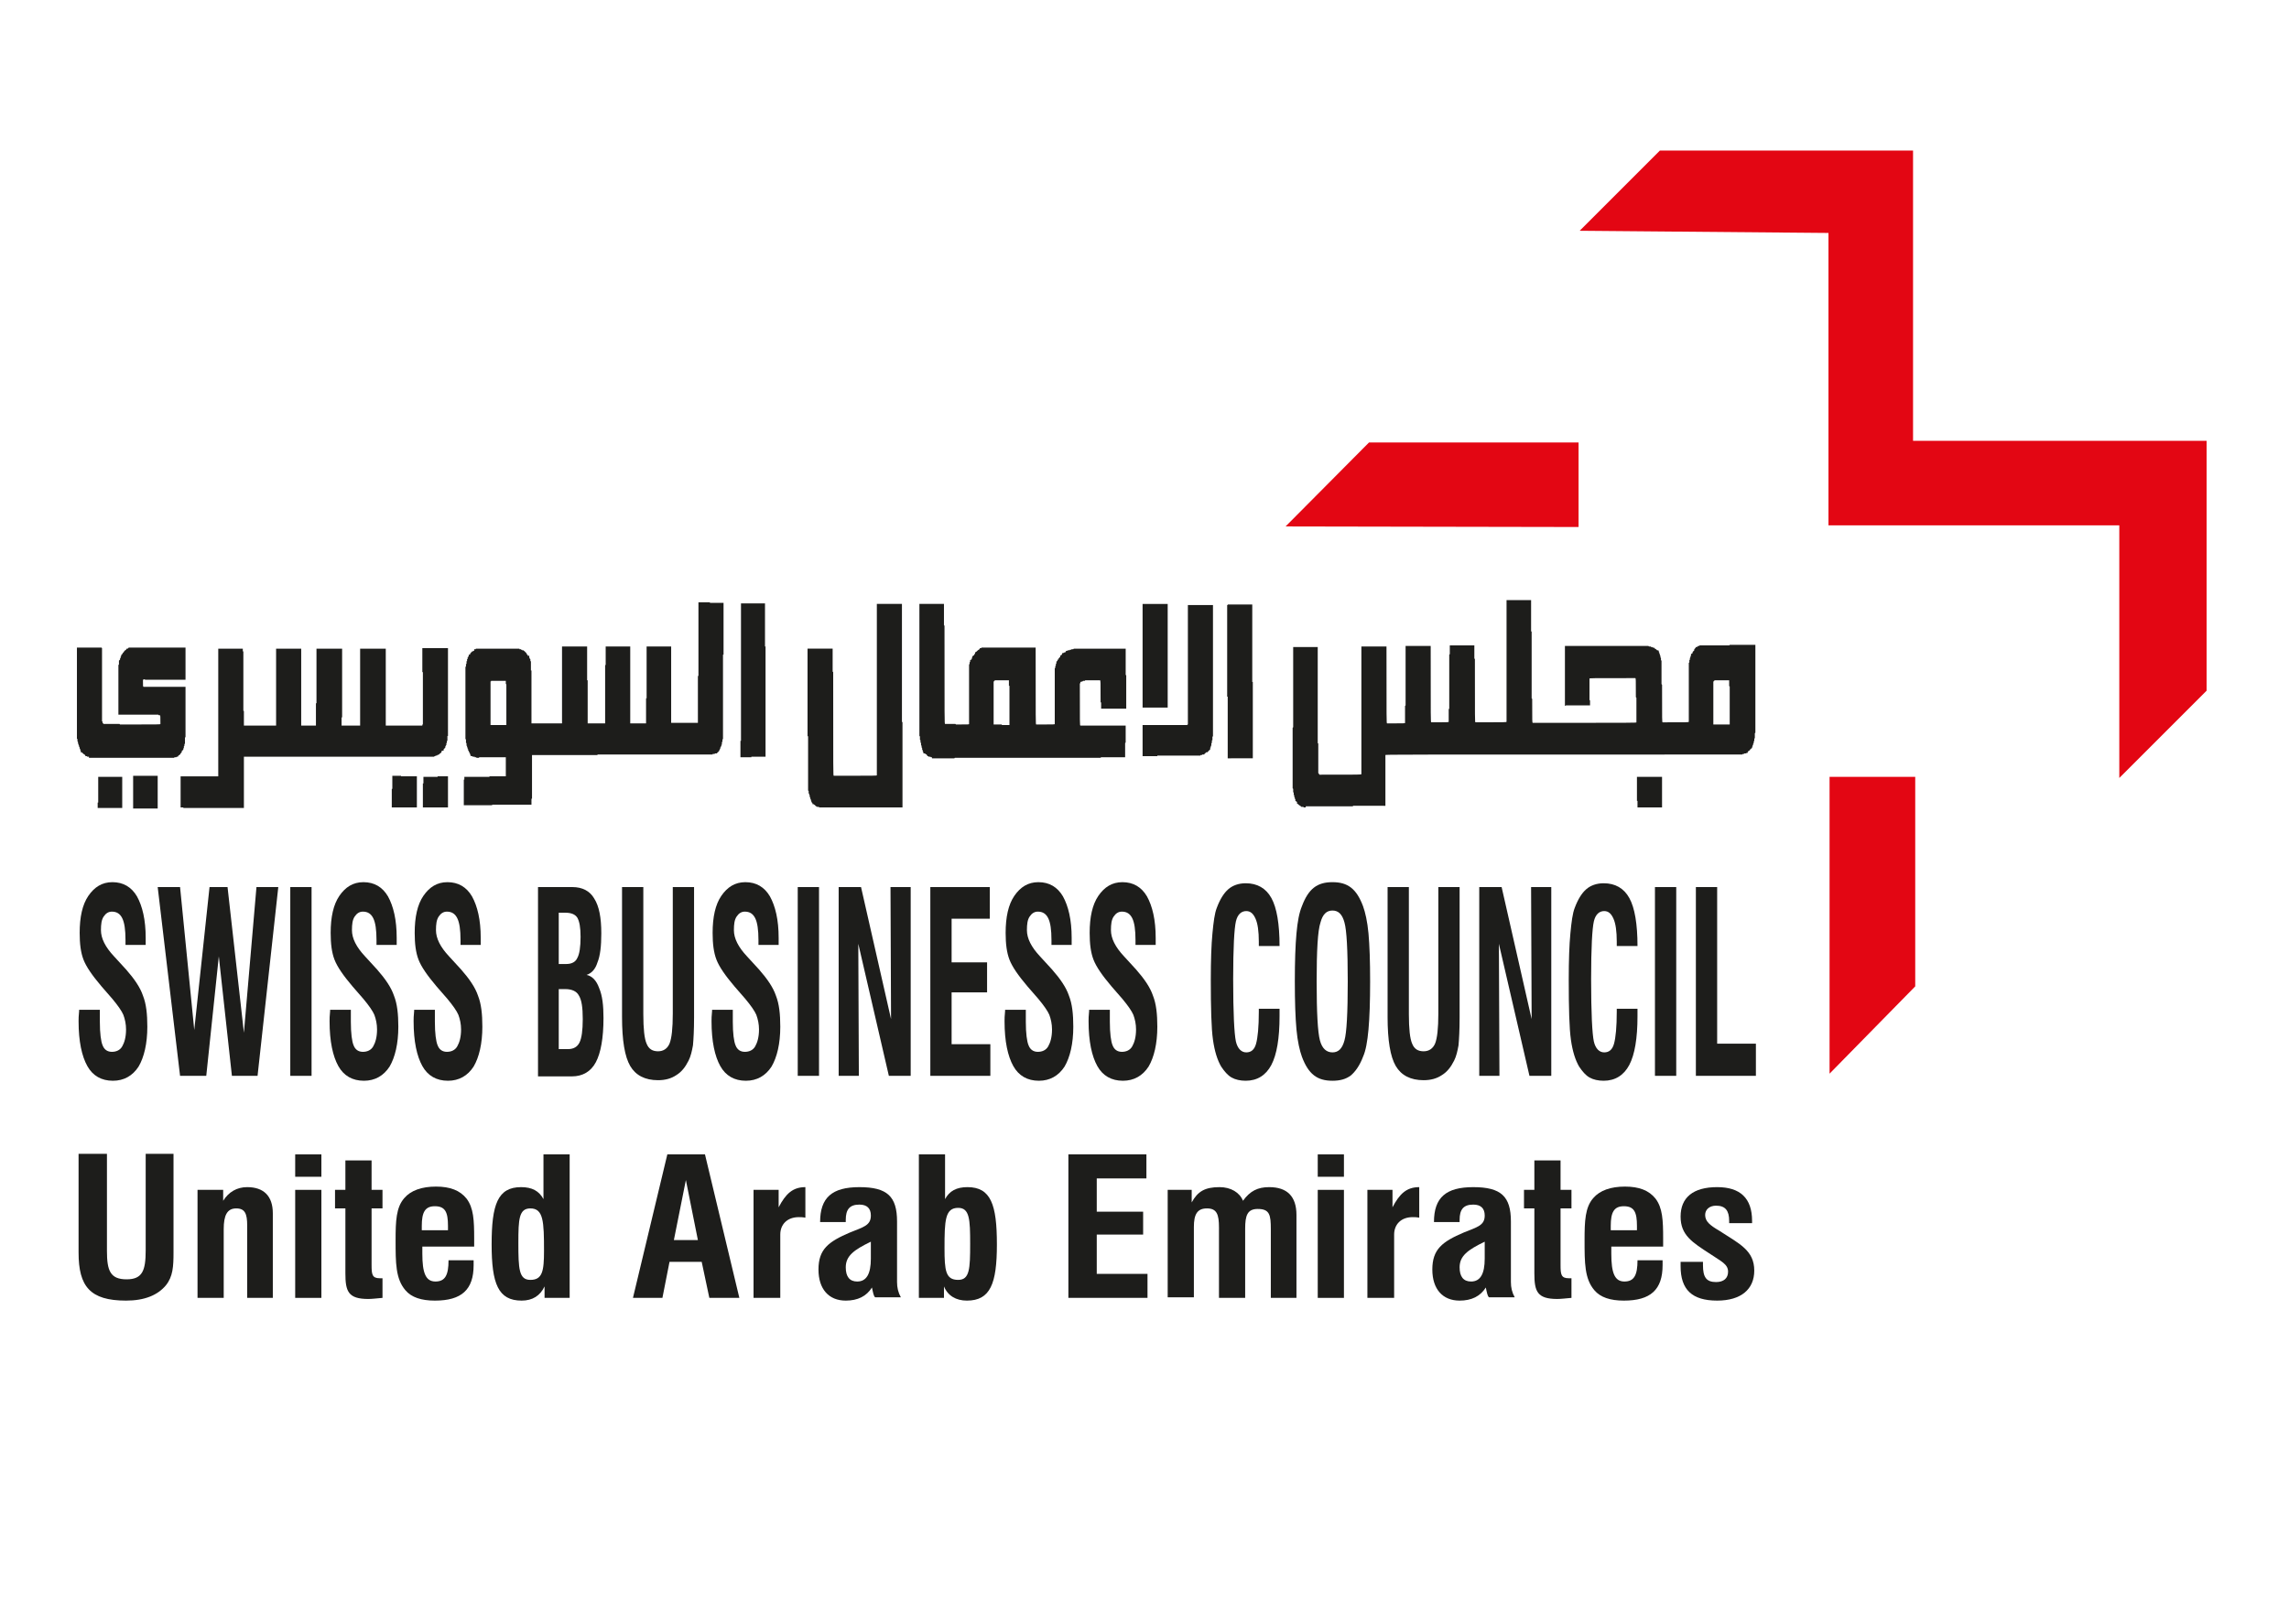
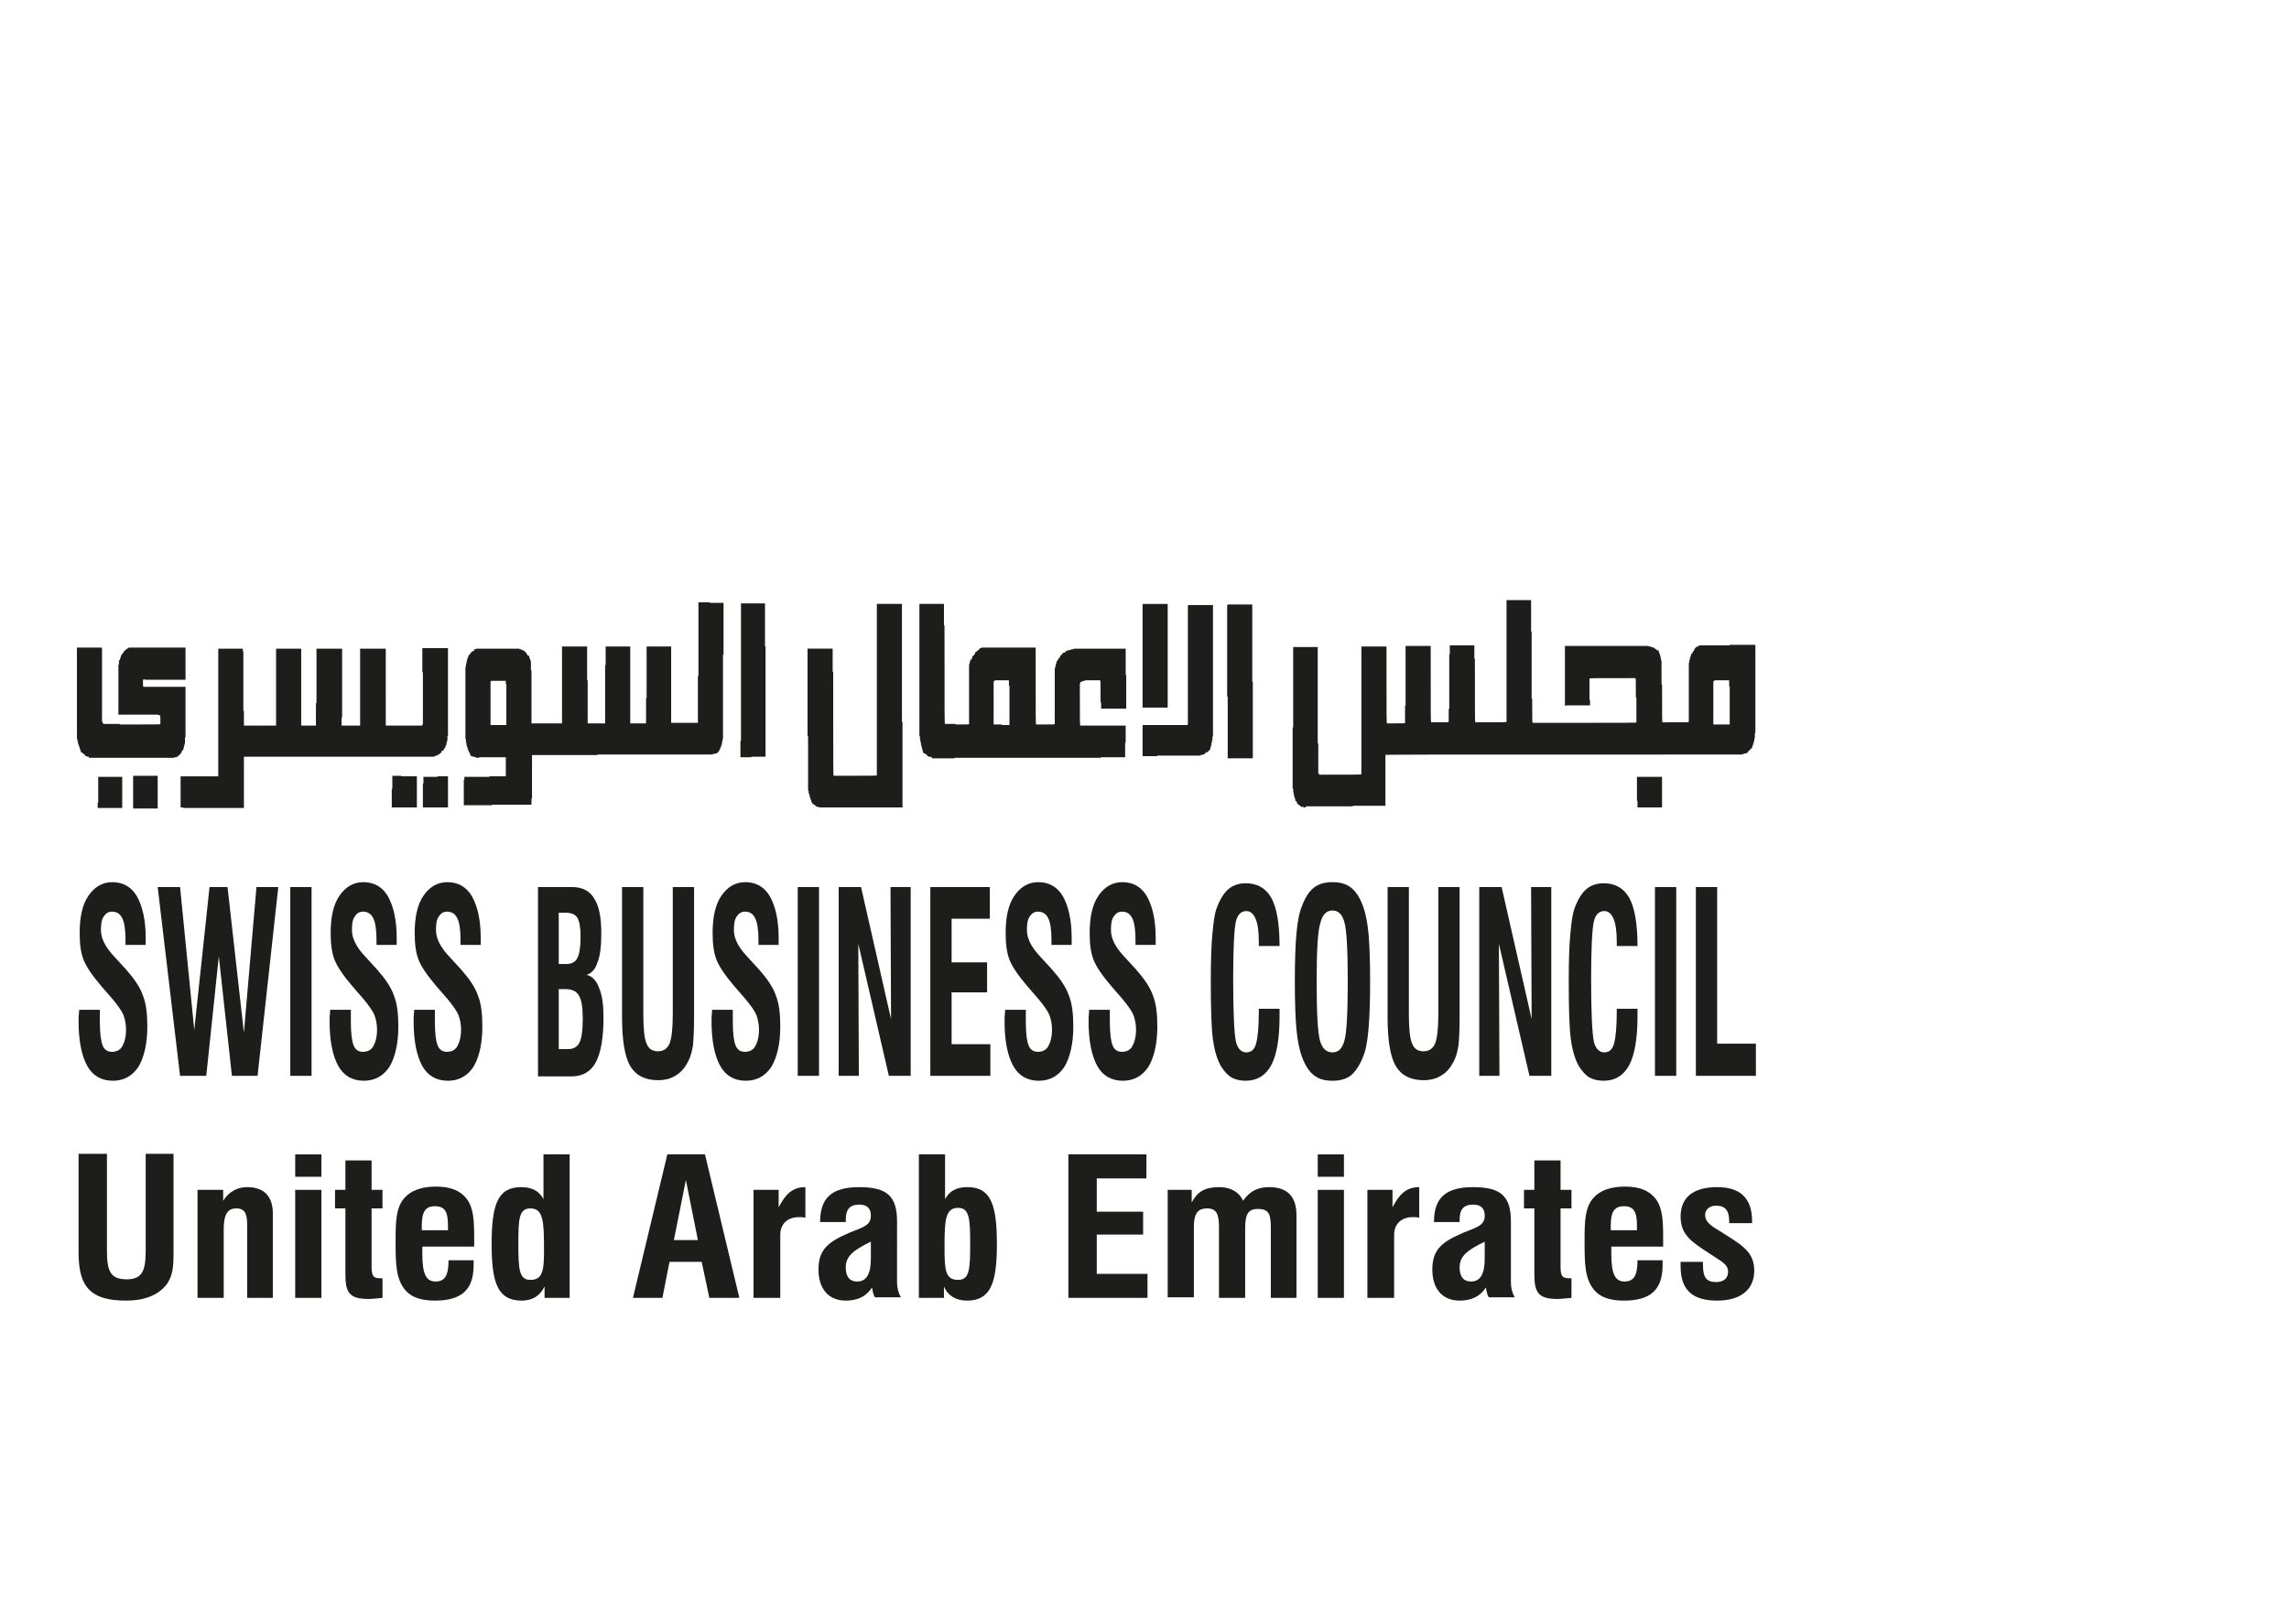
<svg xmlns="http://www.w3.org/2000/svg" version="1.1" id="Layer_1" x="0px" y="0px" viewBox="0 0 419.5 297.6" style="enable-background:new 0 0 419.5 297.6;" xml:space="preserve">
  <style type="text/css">
	.st0{fill:#1D1D1B;}
	.st1{fill-rule:evenodd;clip-rule:evenodd;fill:#E30613;}
	.st2{fill-rule:evenodd;clip-rule:evenodd;fill:#1D1D1B;}
</style>
  <g>
    <path class="st0" d="M14.4,185.1h3.9v2.2c0,2.1,0.2,3.6,0.5,4.3c0.3,0.8,0.9,1.2,1.7,1.2c0.8,0,1.5-0.3,1.9-1   c0.4-0.7,0.7-1.7,0.7-3.1c0-1-0.2-1.9-0.5-2.7c-0.3-0.7-1-1.7-2-2.9l-2-2.3c-1.7-2-2.8-3.6-3.3-4.9c-0.5-1.3-0.7-2.9-0.7-4.9   c0-2.9,0.5-5.2,1.6-6.8c1.1-1.6,2.5-2.5,4.4-2.5c2,0,3.5,0.9,4.5,2.6c1,1.8,1.6,4.3,1.6,7.6c0,0.3,0,0.6,0,0.8c0,0.2,0,0.3,0,0.5   h-3.7v-0.9c0-1.9-0.2-3.2-0.6-4c-0.4-0.8-1-1.2-1.9-1.2c-0.6,0-1.1,0.3-1.5,0.9c-0.4,0.6-0.5,1.4-0.5,2.5c0,1.5,0.8,3.1,2.4,4.8   l0,0l2.2,2.4c1.5,1.7,2.6,3.3,3.1,4.8c0.6,1.5,0.8,3.4,0.8,5.7c0,3.1-0.6,5.6-1.6,7.3c-1.1,1.7-2.7,2.6-4.7,2.6   c-2.1,0-3.7-0.9-4.7-2.7c-1-1.8-1.6-4.5-1.6-8.2c0-0.4,0-1,0.1-1.9V185.1z" />
    <path class="st0" d="M33,197.2l-4.1-34.6H33l2.6,26.2l2.8-26.2h3.3l3,26.7l2.3-26.7h4l-3.8,34.6h-4.7l-2.4-21.9l-2.3,21.9H33z" />
    <path class="st0" d="M53.2,197.2v-34.6h3.9v34.6H53.2z" />
    <path class="st0" d="M60.4,185.1h3.9v2.2c0,2.1,0.2,3.6,0.5,4.3c0.3,0.8,0.9,1.2,1.7,1.2c0.8,0,1.5-0.3,1.9-1   c0.4-0.7,0.7-1.7,0.7-3.1c0-1-0.2-1.9-0.5-2.7c-0.3-0.7-1-1.7-2-2.9l-2-2.3c-1.7-2-2.8-3.6-3.3-4.9c-0.5-1.3-0.7-2.9-0.7-4.9   c0-2.9,0.5-5.2,1.6-6.8c1.1-1.6,2.5-2.5,4.4-2.5c2,0,3.5,0.9,4.5,2.6c1,1.8,1.6,4.3,1.6,7.6c0,0.3,0,0.6,0,0.8c0,0.2,0,0.3,0,0.5   h-3.7v-0.9c0-1.9-0.2-3.2-0.6-4c-0.4-0.8-1-1.2-1.9-1.2c-0.6,0-1.1,0.3-1.5,0.9c-0.4,0.6-0.5,1.4-0.5,2.5c0,1.5,0.8,3.1,2.4,4.8   l0,0l2.2,2.4c1.5,1.7,2.6,3.3,3.1,4.8c0.6,1.5,0.8,3.4,0.8,5.7c0,3.1-0.6,5.6-1.6,7.3c-1.1,1.7-2.7,2.6-4.7,2.6   c-2.1,0-3.7-0.9-4.7-2.7c-1-1.8-1.6-4.5-1.6-8.2c0-0.4,0-1,0.1-1.9V185.1z" />
    <path class="st0" d="M75.8,185.1h3.9v2.2c0,2.1,0.2,3.6,0.5,4.3c0.3,0.8,0.9,1.2,1.7,1.2c0.8,0,1.5-0.3,1.9-1   c0.4-0.7,0.7-1.7,0.7-3.1c0-1-0.2-1.9-0.5-2.7c-0.3-0.7-1-1.7-2-2.9l-2-2.3c-1.7-2-2.8-3.6-3.3-4.9c-0.5-1.3-0.7-2.9-0.7-4.9   c0-2.9,0.5-5.2,1.6-6.8c1.1-1.6,2.5-2.5,4.4-2.5c2,0,3.5,0.9,4.5,2.6c1,1.8,1.6,4.3,1.6,7.6c0,0.3,0,0.6,0,0.8c0,0.2,0,0.3,0,0.5   h-3.7v-0.9c0-1.9-0.2-3.2-0.6-4c-0.4-0.8-1-1.2-1.9-1.2c-0.6,0-1.1,0.3-1.5,0.9c-0.4,0.6-0.5,1.4-0.5,2.5c0,1.5,0.8,3.1,2.4,4.8   l0,0l2.2,2.4c1.5,1.7,2.6,3.3,3.1,4.8c0.6,1.5,0.8,3.4,0.8,5.7c0,3.1-0.6,5.6-1.6,7.3c-1.1,1.7-2.7,2.6-4.7,2.6   c-2.1,0-3.7-0.9-4.7-2.7c-1-1.8-1.6-4.5-1.6-8.2c0-0.4,0-1,0.1-1.9V185.1z" />
    <path class="st0" d="M98.6,197.2v-34.6h6.3c1.8,0,3.2,0.7,4,2.1c0.9,1.4,1.3,3.5,1.3,6.4c0,2.3-0.2,4.1-0.7,5.3   c-0.4,1.3-1.1,2-2,2.3c1,0.2,1.8,1,2.3,2.4c0.6,1.4,0.8,3.2,0.8,5.5c0,3.7-0.5,6.4-1.4,8.1c-0.9,1.7-2.4,2.6-4.4,2.6H98.6z    M102.5,176.7h1.3c1,0,1.7-0.4,2-1.1c0.4-0.7,0.6-2,0.6-3.9c0-1.7-0.2-2.8-0.6-3.5c-0.4-0.6-1.1-0.9-2.2-0.9h-1.2V176.7z    M102.5,192.3h1.6c1,0,1.7-0.4,2.1-1.2c0.4-0.8,0.6-2.2,0.6-4.3c0-2.1-0.2-3.5-0.7-4.3c-0.4-0.8-1.3-1.2-2.5-1.2h-1.2V192.3z" />
    <path class="st0" d="M114,162.6h3.9v23.3c0,2.7,0.2,4.5,0.6,5.4c0.4,1,1.1,1.4,2.1,1.4c1,0,1.7-0.5,2.1-1.4c0.4-1,0.6-2.8,0.6-5.5   v-23.2h3.9v23.9c0,2.3-0.1,4-0.2,5.1c-0.2,1.1-0.4,2-0.8,2.8c-0.6,1.2-1.3,2.1-2.3,2.7c-0.9,0.6-2,0.9-3.3,0.9   c-2.4,0-4.1-0.9-5.1-2.6c-1-1.7-1.5-4.7-1.5-9V162.6z" />
    <path class="st0" d="M130.4,185.1h3.9v2.2c0,2.1,0.2,3.6,0.5,4.3c0.3,0.8,0.9,1.2,1.7,1.2c0.8,0,1.5-0.3,1.9-1   c0.4-0.7,0.7-1.7,0.7-3.1c0-1-0.2-1.9-0.5-2.7c-0.3-0.7-1-1.7-2-2.9l-2-2.3c-1.7-2-2.8-3.6-3.3-4.9c-0.5-1.3-0.7-2.9-0.7-4.9   c0-2.9,0.5-5.2,1.6-6.8c1.1-1.6,2.5-2.5,4.4-2.5c2,0,3.5,0.9,4.5,2.6c1,1.8,1.6,4.3,1.6,7.6c0,0.3,0,0.6,0,0.8c0,0.2,0,0.3,0,0.5   h-3.7v-0.9c0-1.9-0.2-3.2-0.6-4c-0.4-0.8-1-1.2-1.9-1.2c-0.6,0-1.1,0.3-1.5,0.9c-0.4,0.6-0.5,1.4-0.5,2.5c0,1.5,0.8,3.1,2.4,4.8   l0,0l2.2,2.4c1.5,1.7,2.6,3.3,3.1,4.8c0.6,1.5,0.8,3.4,0.8,5.7c0,3.1-0.6,5.6-1.6,7.3c-1.1,1.7-2.7,2.6-4.7,2.6   c-2.1,0-3.7-0.9-4.7-2.7c-1-1.8-1.6-4.5-1.6-8.2c0-0.4,0-1,0.1-1.9V185.1z" />
    <path class="st0" d="M146.2,197.2v-34.6h3.9v34.6H146.2z" />
    <path class="st0" d="M153.7,197.2v-34.6h4.1l5.5,24.2l-0.1-24.2h3.7v34.6h-4l-5.6-24.2l0.1,24.2H153.7z" />
    <path class="st0" d="M170.5,197.2v-34.6h10.9v5.8h-7v8h6.5v5.5h-6.5v9.5h7.1v5.8H170.5z" />
    <path class="st0" d="M184.1,185.1h3.9v2.2c0,2.1,0.2,3.6,0.5,4.3c0.3,0.8,0.9,1.2,1.7,1.2c0.8,0,1.5-0.3,1.9-1   c0.4-0.7,0.7-1.7,0.7-3.1c0-1-0.2-1.9-0.5-2.7c-0.3-0.7-1-1.7-2-2.9l-2-2.3c-1.7-2-2.8-3.6-3.3-4.9c-0.5-1.3-0.7-2.9-0.7-4.9   c0-2.9,0.5-5.2,1.6-6.8c1.1-1.6,2.5-2.5,4.4-2.5c2,0,3.5,0.9,4.5,2.6c1,1.8,1.6,4.3,1.6,7.6c0,0.3,0,0.6,0,0.8c0,0.2,0,0.3,0,0.5   h-3.7v-0.9c0-1.9-0.2-3.2-0.6-4c-0.4-0.8-1-1.2-1.9-1.2c-0.6,0-1.1,0.3-1.5,0.9c-0.4,0.6-0.5,1.4-0.5,2.5c0,1.5,0.8,3.1,2.4,4.8   l0,0l2.2,2.4c1.5,1.7,2.6,3.3,3.1,4.8c0.6,1.5,0.8,3.4,0.8,5.7c0,3.1-0.6,5.6-1.6,7.3c-1.1,1.7-2.7,2.6-4.7,2.6   c-2.1,0-3.7-0.9-4.7-2.7c-1-1.8-1.6-4.5-1.6-8.2c0-0.4,0-1,0.1-1.9V185.1z" />
    <path class="st0" d="M199.5,185.1h3.9v2.2c0,2.1,0.2,3.6,0.5,4.3c0.3,0.8,0.9,1.2,1.7,1.2c0.8,0,1.5-0.3,1.9-1   c0.4-0.7,0.7-1.7,0.7-3.1c0-1-0.2-1.9-0.5-2.7c-0.3-0.7-1-1.7-2-2.9l-2-2.3c-1.7-2-2.8-3.6-3.3-4.9c-0.5-1.3-0.7-2.9-0.7-4.9   c0-2.9,0.5-5.2,1.6-6.8c1.1-1.6,2.5-2.5,4.4-2.5c2,0,3.5,0.9,4.5,2.6c1,1.8,1.6,4.3,1.6,7.6c0,0.3,0,0.6,0,0.8c0,0.2,0,0.3,0,0.5   h-3.7v-0.9c0-1.9-0.2-3.2-0.6-4c-0.4-0.8-1-1.2-1.9-1.2c-0.6,0-1.1,0.3-1.5,0.9c-0.4,0.6-0.5,1.4-0.5,2.5c0,1.5,0.8,3.1,2.4,4.8   l0,0l2.2,2.4c1.5,1.7,2.6,3.3,3.1,4.8c0.6,1.5,0.8,3.4,0.8,5.7c0,3.1-0.6,5.6-1.6,7.3c-1.1,1.7-2.7,2.6-4.7,2.6   c-2.1,0-3.7-0.9-4.7-2.7c-1-1.8-1.6-4.5-1.6-8.2c0-0.4,0-1,0.1-1.9V185.1z" />
    <path class="st0" d="M230.7,184.9h3.8c0,0.1,0,0.4,0,0.7c0,0.3,0,0.5,0,0.7c0,4-0.5,7-1.5,8.9c-1,1.9-2.6,2.9-4.7,2.9   c-1,0-1.9-0.2-2.6-0.6c-0.7-0.4-1.3-1.1-1.9-2c-0.7-1.2-1.2-2.8-1.5-4.9c-0.3-2.1-0.4-5.8-0.4-11c0-3.6,0.1-6.4,0.3-8.5   c0.2-2.1,0.4-3.7,0.8-4.7c0.6-1.6,1.3-2.7,2.1-3.4c0.8-0.7,1.9-1.1,3.2-1.1c2.1,0,3.7,0.9,4.7,2.7c1,1.8,1.5,4.8,1.5,8.8h-3.8v-0.8   c0-1.9-0.2-3.3-0.6-4.2c-0.4-0.9-0.9-1.4-1.7-1.4c-0.9,0-1.6,0.6-1.9,1.9c-0.3,1.3-0.5,4.8-0.5,10.6c0,6.2,0.2,10,0.5,11.4   c0.3,1.3,1,2,1.9,2c0.9,0,1.5-0.5,1.8-1.6c0.3-1.1,0.5-3,0.5-5.9V184.9z" />
    <path class="st0" d="M237.3,179.9c0-3.7,0.1-6.6,0.3-8.8c0.2-2.2,0.5-3.8,1-5c0.6-1.6,1.3-2.7,2.2-3.4c0.9-0.7,2-1,3.4-1   c1.4,0,2.5,0.3,3.4,1c0.9,0.7,1.6,1.8,2.2,3.4c0.4,1.1,0.8,2.8,1,5c0.2,2.2,0.3,5.1,0.3,8.8c0,3.6-0.1,6.6-0.3,8.8   c-0.2,2.2-0.5,3.9-1,5c-0.6,1.6-1.4,2.7-2.2,3.4c-0.9,0.7-2,1-3.4,1c-1.4,0-2.5-0.3-3.4-1c-0.9-0.7-1.6-1.8-2.2-3.4   c-0.4-1.1-0.8-2.8-1-5C237.4,186.5,237.3,183.6,237.3,179.9z M241.3,179.9c0,5.7,0.2,9.3,0.6,10.8c0.4,1.5,1.2,2.2,2.3,2.2   c1.1,0,1.8-0.7,2.2-2.2c0.4-1.4,0.6-5,0.6-10.8s-0.2-9.4-0.6-10.8c-0.4-1.5-1.1-2.2-2.2-2.2c-1.1,0-1.8,0.7-2.2,2.2   C241.5,170.6,241.3,174.2,241.3,179.9z" />
    <path class="st0" d="M254.3,162.6h3.9v23.3c0,2.7,0.2,4.5,0.6,5.4c0.4,1,1.1,1.4,2.1,1.4c1,0,1.7-0.5,2.1-1.4   c0.4-1,0.6-2.8,0.6-5.5v-23.2h3.9v23.9c0,2.3-0.1,4-0.2,5.1c-0.2,1.1-0.4,2-0.8,2.8c-0.6,1.2-1.3,2.1-2.3,2.7   c-0.9,0.6-2,0.9-3.3,0.9c-2.4,0-4.1-0.9-5.1-2.6c-1-1.7-1.5-4.7-1.5-9V162.6z" />
    <path class="st0" d="M271.1,197.2v-34.6h4.1l5.5,24.2l-0.1-24.2h3.7v34.6h-4l-5.6-24.2l0.1,24.2H271.1z" />
    <path class="st0" d="M296.3,184.9h3.8c0,0.1,0,0.4,0,0.7c0,0.3,0,0.5,0,0.7c0,4-0.5,7-1.5,8.9c-1,1.9-2.6,2.9-4.7,2.9   c-1,0-1.9-0.2-2.6-0.6c-0.7-0.4-1.3-1.1-1.9-2c-0.7-1.2-1.2-2.8-1.5-4.9c-0.3-2.1-0.4-5.8-0.4-11c0-3.6,0.1-6.4,0.3-8.5   c0.2-2.1,0.4-3.7,0.8-4.7c0.6-1.6,1.3-2.7,2.1-3.4c0.8-0.7,1.9-1.1,3.2-1.1c2.1,0,3.7,0.9,4.7,2.7c1,1.8,1.5,4.8,1.5,8.8h-3.8v-0.8   c0-1.9-0.2-3.3-0.6-4.2c-0.4-0.9-0.9-1.4-1.7-1.4c-0.9,0-1.6,0.6-1.9,1.9c-0.3,1.3-0.5,4.8-0.5,10.6c0,6.2,0.2,10,0.5,11.4   c0.3,1.3,1,2,1.9,2c0.9,0,1.5-0.5,1.8-1.6c0.3-1.1,0.5-3,0.5-5.9V184.9z" />
    <path class="st0" d="M303.3,197.2v-34.6h3.9v34.6H303.3z" />
    <path class="st0" d="M310.8,197.2v-34.6h3.9v28.7h7.1v5.9H310.8z" />
  </g>
-   <path class="st1" d="M335.1,42.7l-45.6-0.4l14.7-14.7h46.4v53.2h53.8v45.8l-16,16V96.3h-53.3V42.7L335.1,42.7z M289.3,96.6  l-53.7-0.1l15.3-15.4h38.4V96.6L289.3,96.6z M335.3,142.4v54.4l15.7-16v-38.4H335.3z" />
  <path class="st2" d="M17.9,148.1v-1H18v-4.7h4.4v5.7H17.9z M24.4,142.2h4.5v6h-4.5V142.2z M33.6,148.1V148h-0.5v-5.7H40v-23.4h4.5  v0.5h0.1v10.9h0.1v2.7h5.9v-14.1h4.6v14.1h2.7v-4.1h0.1v-10h4.7v12.6h-0.1v1.5h3.4v-14.1h4.7V133h6.7v-0.2h0.1v-9.6h-0.1v-4.4h4.7  v16.1h-0.1v0.5H82v0.4h-0.1v0.4h-0.1v0.4h-0.1v0.2h-0.1v0.3h-0.1v0.1h-0.1v0.1h-0.1v0.3H81v0.1h-0.1v0.3h-0.2v0.1h-0.1v0.1h-0.1v0.1  h-0.2v0.1h-0.2v0.1h-0.3v0.1h-0.2v0.1H44.7v9.4H33.6z M71.8,148.1v-3.5h0.1v-2.4h1.6v0.1h2.9v5.7H71.8z M85,148.1v-5.2h0.1v-0.5h4.6  v-0.1h3v-3.5h-4.9v0.1h-0.5v-0.1h-0.3v-0.1h-0.4v-0.1h-0.3v-0.1h-0.1v-0.3h-0.1V138h-0.1v-0.1H86v-0.1h-0.1v-0.2h-0.1v-0.3h-0.1V137  h-0.1v-0.3h-0.1v-0.5h-0.1v-0.7h-0.1v-13.3h0.1v-0.5h0.1v-0.5h0.1v-0.4h0.1v-0.3h0.1v-0.2h0.1v-0.3H86V120h0.1v-0.1h0.1v-0.2h0.1  v-0.1h0.1v-0.1h0.1v-0.1h0.2v-0.1h0.2V119h0.3v-0.1h8v0.1h0.3v0.1h0.2v0.1H96v0.1h0.1v0.1h0.1v0.1h0.1v0.1h0.1v0.1h0.1v0.2h0.1v0.1  h0.1v0.2H97v0.4h0.1v0.2h0.1v0.4h0.1v1.7h0.1v9.7h5.6v-14.1h4.6v6.2h0.1v7.9h3.2v-10.7h0.1v-3.4h4.5v14.1h2.9v-4.6h0.1v-9.5h4.5v14  h4.9v-8.6h0.1v-13.5h2.1v0.1h2.5v9.5h-0.1v15.5h-0.1v0.5h-0.1v0.5h-0.1v0.3h-0.1v0.2H132v0.3h-0.1v0.2h-0.1v0.2h-0.1v0.1h-0.1v0.1  h-0.1v0.1h-0.1v0.1H131v0.1h-0.4v0.1h-21.1v0.1H97.5v8h-0.1v1.1h-7.2v0.1H85z M150.6,148.1V148h-0.5v-0.1h-0.4v-0.1h-0.2v-0.1h-0.1  v-0.1h-0.1v-0.1h-0.1l-0.1-0.1h-0.2v-0.2l-0.2-0.2v-0.2l-0.1-0.1v-0.2l-0.1-0.1v-0.2l-0.1-0.1v-0.3l-0.1-0.1v-0.2l-0.1-0.1v-0.4  l-0.1-0.1v-9.9l-0.1-0.1v-16h4.6v4.2l0.1,0.1c0,18.9,0,18.9,0.1,19c7.9,0,7.9,0,7.9-0.1v-31.4h4.6v21.6l0.1,0.1v15.6H150.6z   M239.3,148.1V148h-0.4v-0.1h-0.4l-0.2-0.2l-0.2-0.1l-0.2-0.2l-0.2-0.1V147l-0.3-0.2v-0.3l-0.1-0.1v-0.2l-0.1-0.1v-0.3l-0.1-0.1  v-0.4l-0.1-0.1v-0.6l-0.1-0.1v-11.1l0.1-0.1v-14.7h4.5v17.6l0.1,0.1v5.4l0.1,0.1l0.1,0.2c7.6,0,7.6,0,7.7-0.1v-23.4h4.6  c0,14,0,14,0.1,14.1c3.3,0,3.3,0,3.3-0.1v-3.1l0.1-0.1v-10.9h4.6c0,13.9,0,13.9,0.1,14c3.1,0,3.1,0,3.2-0.1v-2.3l0.1-0.1v-9.9  l0.1-0.1v-1.6h4.5v2.4l0.1,0.1c0,11.5,0,11.5,0.1,11.6c5.6,0,5.6,0,5.7-0.1v-22.3h4.5v5.7l0.1,0.1v12.2l0.1,0.1c0,4.3,0,4.3,0.1,4.4  c19,0,19,0,19-0.1v-4.5l-0.1-0.1c0-3.4,0-3.4-0.1-3.5c-8.4,0-8.4,0-8.4,0.1v3.9l0.1,0.1v0.9H287l-0.2,0.1v-11h15.3l0.1,0.1h0.3  l0.1,0.1h0.2l0.1,0.1h0.2l0.2,0.2l0.2,0.1l0.2,0.2h0.2l0.1,0.1v0.2l0.1,0.1v0.2l0.1,0.1v0.2l0.1,0.1v0.3l0.1,0.1v0.4l0.1,0.1v4.3  l0.1,0.1c0,6.8,0,6.8,0.1,6.9c4.7,0,4.7,0,4.8-0.1v-10.8l0.1-0.1v-0.4l0.1-0.1v-0.3l0.1-0.1v-0.2l0.1-0.1v-0.3l0.3-0.2v-0.2l0.2-0.2  l0.1-0.1v-0.2l0.2-0.2l0.1-0.2h0.2l0.2-0.2h0.2l0.1-0.1h5.4l0.1-0.1h4.7v16.1l-0.1,0.1v0.9l-0.1,0.1v0.4l-0.1,0.1v0.3l-0.1,0.1v0.2  l-0.1,0.1v0.2l-0.1,0.1v0.2l-0.3,0.2l-0.1,0.2l-0.3,0.2l-0.1,0.1v0.2h-0.2l-0.1,0.1h-0.3l-0.1,0.1h-0.2l-0.1,0.1  c-65.3,0-65.3,0-65.4,0.1v9.3H248l-0.1,0.1H239.3z M77.5,148v-4.4h0.1v-1.2h2.6v-0.1h1.9v5.7H77.5z M300.1,148v-1.2h-0.1v-4.4h4.6  v5.6H300.1z M170.8,138.9v-0.1h-0.2l-0.1-0.1h-0.3l-0.1-0.1H170l-0.2-0.3l-0.2-0.1l-0.1-0.1h-0.2l-0.1-0.1v-0.2l-0.1-0.1v-0.2  l-0.1-0.1v-0.3l-0.1-0.1v-0.3l-0.1-0.1v-0.4l-0.1-0.1v-0.4l-0.1-0.1v-0.6l-0.1-0.1v-24.2h4.5v3.9l0.1,0.1c0,17.9,0,17.9,0.1,18h1.9  l0.1,0.1c2.4,0,2.4,0,2.4-0.1v-10.9l0.1-0.1v-0.3l0.1-0.1v-0.3l0.1-0.1V121l0.2-0.2v-0.2l0.1-0.1v-0.2l0.3-0.2l0.1-0.2l0.1-0.1v-0.2  l0.3-0.2l0.2-0.2l0.3-0.2l0.1-0.2h0.2l0.1-0.1h9.9c0,14,0,14,0.1,14.1c3.4,0,3.4,0,3.4-0.1v-10.2l0.1-0.1v-0.3l0.1-0.1v-0.3l0.1-0.1  v-0.3l0.2-0.2v-0.2l0.1-0.1V121l0.1-0.1v-0.2l0.2-0.2l0.1-0.1v-0.2l0.3-0.2l0.1-0.3h0.2l0.1-0.1h0.2l0.2-0.3h0.2l0.1-0.1h0.3  l0.1-0.1h0.2l0.1-0.1h0.3l0.1-0.1h9.5v4.8l0.1,0.1v6.1h-4.6v-1.1l-0.1-0.1c0-3.9,0-3.9-0.1-4h-2.7l-0.1,0.1h-0.3l-0.1,0.1L198,125  v0.2l-0.1,0.1c0,7.6,0,7.6,0.1,7.7h8.3v3.1l-0.1,0.1v2.6h-4.4l-0.1,0.1H175l-0.1,0.1H170.8z M209.4,138.9v-6h8.2v-0.1h0.1v-21.9h4.6  V135h-0.1v0.7h-0.1v0.5H222v0.5h-0.1v0.3h-0.1v0.4h-0.1v0.1h-0.1v0.1h-0.1v0.1h-0.1v0.1h-0.1v0.1H221v0.1h-0.1v0.1h-0.1v0.1h-0.1  v0.1h-0.4v0.1H220v0.1h-7.9v0.1H209.4z M225,138.9v-11.2h-0.1v-16.8h0.1v-0.1h4.5v14.2h0.1v14H225z M16.3,138.8v-0.1H16l-0.1-0.1  h-0.2l-0.2-0.3l-0.2-0.1l-0.2-0.2l-0.1-0.1h-0.2v-0.3l-0.1-0.1v-0.2l-0.1-0.1V137l-0.1-0.1v-0.2l-0.1-0.1v-0.2l-0.1-0.1v-0.3  l-0.1-0.1v-0.4l-0.1-0.1v-16.7h4.5l0.1,0.1v13.4l0.1,0.1v0.2l0.2,0.2h2.9l0.1,0.1c7.4,0,7.4,0,7.4-0.1c0-1.5,0-1.5-0.1-1.6h-0.2  l-0.1-0.1h-7.3v-9.1l0.1-0.1v-0.7l0.1-0.1V121l0.1-0.1v-0.2l0.1-0.1v-0.2l0.1-0.1v-0.2l0.2-0.2l0.1-0.2l0.2-0.2l0.1-0.2l0.3-0.2  l0.1-0.2h0.2l0.2-0.2H34v5.9h-7.4l-0.1-0.1l-0.3,0.1c0,1.2,0,1.2,0.1,1.3H34v9.2l-0.1,0.1v1.1l-0.1,0.1v0.3l-0.1,0.1v0.3l-0.1,0.1  v0.2l-0.2,0.2l-0.1,0.1v0.2l-0.2,0.2l-0.1,0.2l-0.3,0.2l-0.1,0.2h-0.2l-0.1,0.1h-0.3l-0.1,0.1H16.3z M135.7,138.8v-3h0.1v-25.2h4.4  v7.9h0.1v20.2h-2.6v0.1H135.7z M89.9,132.9v-8H90v-0.1h2.7v0.6h0.1v7.5H89.9z M183.6,132.9v-0.1h-1.5v-7.9h0.1v-0.1h0.1v-0.1h2.6v1  h0.1v7.2H183.6z M314,132.8v-7.9h0.1v-0.1h0.1v-0.1h2.7v1.1h0.1v7H314z M209.4,110.7h4.6v19h-4.6V110.7z" />
  <g>
    <path class="st0" d="M19.6,211.6v17.7c0,3.6,0.6,5.2,3.6,5.2c2.9,0,3.5-1.6,3.5-5.3v-17.7h5.1v18.1c0,2.5-0.1,4.4-1.4,6   c-1.5,1.8-3.9,2.8-7.3,2.8c-6.6,0-8.7-2.6-8.7-8.8v-18.1H19.6z" />
    <path class="st0" d="M36.2,218.1h4.7v2c1-1.6,2.5-2.5,4.4-2.5c3,0,4.7,1.6,4.7,4.8v15.5h-4.7v-13.3c0-2.1-0.4-3.1-2-3.1   c-1.7,0-2.3,1.3-2.3,3.8v12.6h-4.8V218.1z" />
    <path class="st0" d="M54.1,211.6h4.8v4.1h-4.8V211.6z M54.1,218.1h4.8v19.8h-4.8V218.1z" />
    <path class="st0" d="M68.1,231.9c0,1.7,0.1,2.4,1.5,2.4c0.1,0,0.3,0,0.5,0v3.6c-1.1,0.1-2,0.2-2.6,0.2c-3.7,0-4.2-1.4-4.2-4.7   v-11.9h-1.9v-3.4h1.9v-5.4h4.8v5.4h2v3.4h-2v9.1C68.1,231.1,68.1,231.5,68.1,231.9z" />
    <path class="st0" d="M86.8,231.1c0,0.3,0,0.5,0,0.8c0,4.5-2.2,6.5-7.1,6.5c-2.5,0-4.3-0.6-5.4-1.9c-1.8-2.1-1.8-5-1.8-9.2   c0-3.5,0.1-6,1.6-7.7c1.2-1.4,3.2-2.1,5.8-2.1c2.6,0,4.4,0.7,5.6,2.2c1.3,1.7,1.4,4,1.4,7.3v1.5h-9.5c0,0.4,0,0.8,0,1.3   c0,3.5,0.6,5.1,2.4,5.1c1.8,0,2.4-1.2,2.4-3.9H86.8z M82.1,225.5c0-0.3,0-0.6,0-0.8c0-2.5-0.5-3.6-2.4-3.6c-1.8,0-2.4,1.1-2.4,3.6   c0,0.1,0,0.4,0,0.8H82.1z" />
    <path class="st0" d="M95.6,238.4c-4.3,0-5.5-3.1-5.5-10.3c0-7.3,1.1-10.5,5.4-10.5c2,0,3.3,0.7,4.1,2.2v-8.2h4.8v26.3h-4.6v-2.1   C99,237.5,97.6,238.4,95.6,238.4z M97.2,234.6c2.2,0,2.5-1.6,2.5-5.3c0-5.4-0.1-7.8-2.5-7.8c-2.1,0-2.2,2-2.2,6.3   C95,232.6,95.1,234.6,97.2,234.6z" />
    <path class="st0" d="M122.3,211.6h6.9l6.3,26.3H130l-1.4-6.6h-5.9l-1.3,6.6H116L122.3,211.6z M127.9,227.3l-2.2-11l-2.2,11H127.9z" />
    <path class="st0" d="M138.1,218.1h4.6v3.2c1.3-2.5,2.6-3.7,4.9-3.7v5.6c-0.5-0.1-0.9-0.1-1.2-0.1c-2.1,0-3.4,1.3-3.4,3.2v11.6h-4.9   V218.1z" />
    <path class="st0" d="M159.8,236c-1,1.6-2.6,2.4-4.8,2.4c-3.1,0-5-2.1-5-5.7c0-3.7,1.8-5.1,5.8-6.8c2.5-1,3.8-1.3,3.8-3.1   c0-1.3-0.7-2-2.1-2c-1.8,0-2.5,0.9-2.5,2.8c0,0.1,0,0.2,0,0.4h-4.7c0-4.5,2.2-6.4,7.2-6.4c5.1,0,6.9,1.7,6.9,6.3V235   c0,1,0.2,1.9,0.7,2.8h-4.7C160.1,237.6,160,236.9,159.8,236z M155,232.3c0,1.7,0.7,2.6,2.1,2.6c1.7,0,2.5-1.4,2.5-4.2v-3.1   C156.5,229.1,155,230.2,155,232.3z" />
    <path class="st0" d="M168.4,211.6h4.8v8.2c0.8-1.5,2.1-2.2,4.1-2.2c4.3,0,5.4,3.2,5.4,10.5c0,7.2-1.2,10.3-5.5,10.3   c-2,0-3.5-0.9-4.2-2.6v2.1h-4.6V211.6z M173.1,228.8c0,4.1,0.2,5.8,2.5,5.8c2.1,0,2.2-2,2.2-6.6c0-4.5-0.1-6.6-2.2-6.6   C173.2,221.4,173.1,223.7,173.1,228.8z" />
    <path class="st0" d="M195.8,211.6h14.3v4.4H201v6.1h8.5v4.2H201v7.2h9.3v4.4h-14.5V211.6z" />
    <path class="st0" d="M213.9,218.1h4.5v2.3c1.1-2,2.4-2.8,5.1-2.8c2.1,0,3.7,1,4.3,2.5c1.3-1.8,2.7-2.5,4.8-2.5c3.3,0,5,1.7,5,5.1   v15.2h-4.7v-12.6c0-2.6-0.2-3.7-2.4-3.7c-1.9,0-2.3,1.2-2.3,3.6v12.7h-4.8V225c0-2.4-0.4-3.5-2.2-3.5c-1.8,0-2.4,1.1-2.4,3.4v12.9   h-4.8V218.1z" />
    <path class="st0" d="M241.5,211.6h4.8v4.1h-4.8V211.6z M241.5,218.1h4.8v19.8h-4.8V218.1z" />
    <path class="st0" d="M250.6,218.1h4.6v3.2c1.3-2.5,2.6-3.7,4.9-3.7v5.6c-0.5-0.1-0.9-0.1-1.2-0.1c-2.1,0-3.4,1.3-3.4,3.2v11.6h-4.9   V218.1z" />
    <path class="st0" d="M272.3,236c-1,1.6-2.6,2.4-4.8,2.4c-3.1,0-5-2.1-5-5.7c0-3.7,1.8-5.1,5.8-6.8c2.5-1,3.8-1.3,3.8-3.1   c0-1.3-0.7-2-2.1-2c-1.8,0-2.5,0.9-2.5,2.8c0,0.1,0,0.2,0,0.4h-4.7c0-4.5,2.2-6.4,7.2-6.4c5.1,0,6.9,1.7,6.9,6.3V235   c0,1,0.2,1.9,0.7,2.8h-4.7C272.6,237.6,272.5,236.9,272.3,236z M267.5,232.3c0,1.7,0.7,2.6,2.1,2.6c1.7,0,2.5-1.4,2.5-4.2v-3.1   C269,229.1,267.5,230.2,267.5,232.3z" />
    <path class="st0" d="M286,231.9c0,1.7,0.1,2.4,1.5,2.4c0.1,0,0.3,0,0.5,0v3.6c-1.1,0.1-2,0.2-2.6,0.2c-3.7,0-4.2-1.4-4.2-4.7v-11.9   h-1.9v-3.4h1.9v-5.4h4.8v5.4h2v3.4h-2v9.1C286,231.1,286,231.5,286,231.9z" />
    <path class="st0" d="M304.7,231.1c0,0.3,0,0.5,0,0.8c0,4.5-2.2,6.5-7.1,6.5c-2.5,0-4.3-0.6-5.4-1.9c-1.8-2.1-1.8-5-1.8-9.2   c0-3.5,0.1-6,1.6-7.7c1.2-1.4,3.2-2.1,5.8-2.1c2.6,0,4.4,0.7,5.6,2.2c1.3,1.7,1.4,4,1.4,7.3v1.5h-9.5c0,0.4,0,0.8,0,1.3   c0,3.5,0.6,5.1,2.4,5.1c1.8,0,2.4-1.2,2.4-3.9H304.7z M300,225.5c0-0.3,0-0.6,0-0.8c0-2.5-0.5-3.6-2.4-3.6c-1.8,0-2.4,1.1-2.4,3.6   c0,0.1,0,0.4,0,0.8H300z" />
    <path class="st0" d="M312.1,231.3c0,0.2,0,0.4,0,0.6c0,2.2,0.6,3.1,2.4,3.1c1.4,0,2.2-0.7,2.2-1.9c0-1.4-1.3-1.9-3.2-3.2   c-3.4-2.2-5.5-3.5-5.5-6.9c0-3.5,2.3-5.4,6.7-5.4c4.2,0,6.4,2,6.4,6.2c0,0.1,0,0.3,0,0.4h-4.2c0-0.1,0-0.3,0-0.4   c0-1.9-0.7-2.8-2.4-2.8c-1.2,0-2,0.7-2,1.7c0,1.2,0.9,1.9,2.6,2.9c3.7,2.4,6.4,3.6,6.4,7.3c0,3.4-2.4,5.5-6.8,5.5   c-4.6,0-6.7-2-6.7-6.3c0-0.2,0-0.5,0-0.8H312.1z" />
  </g>
</svg>